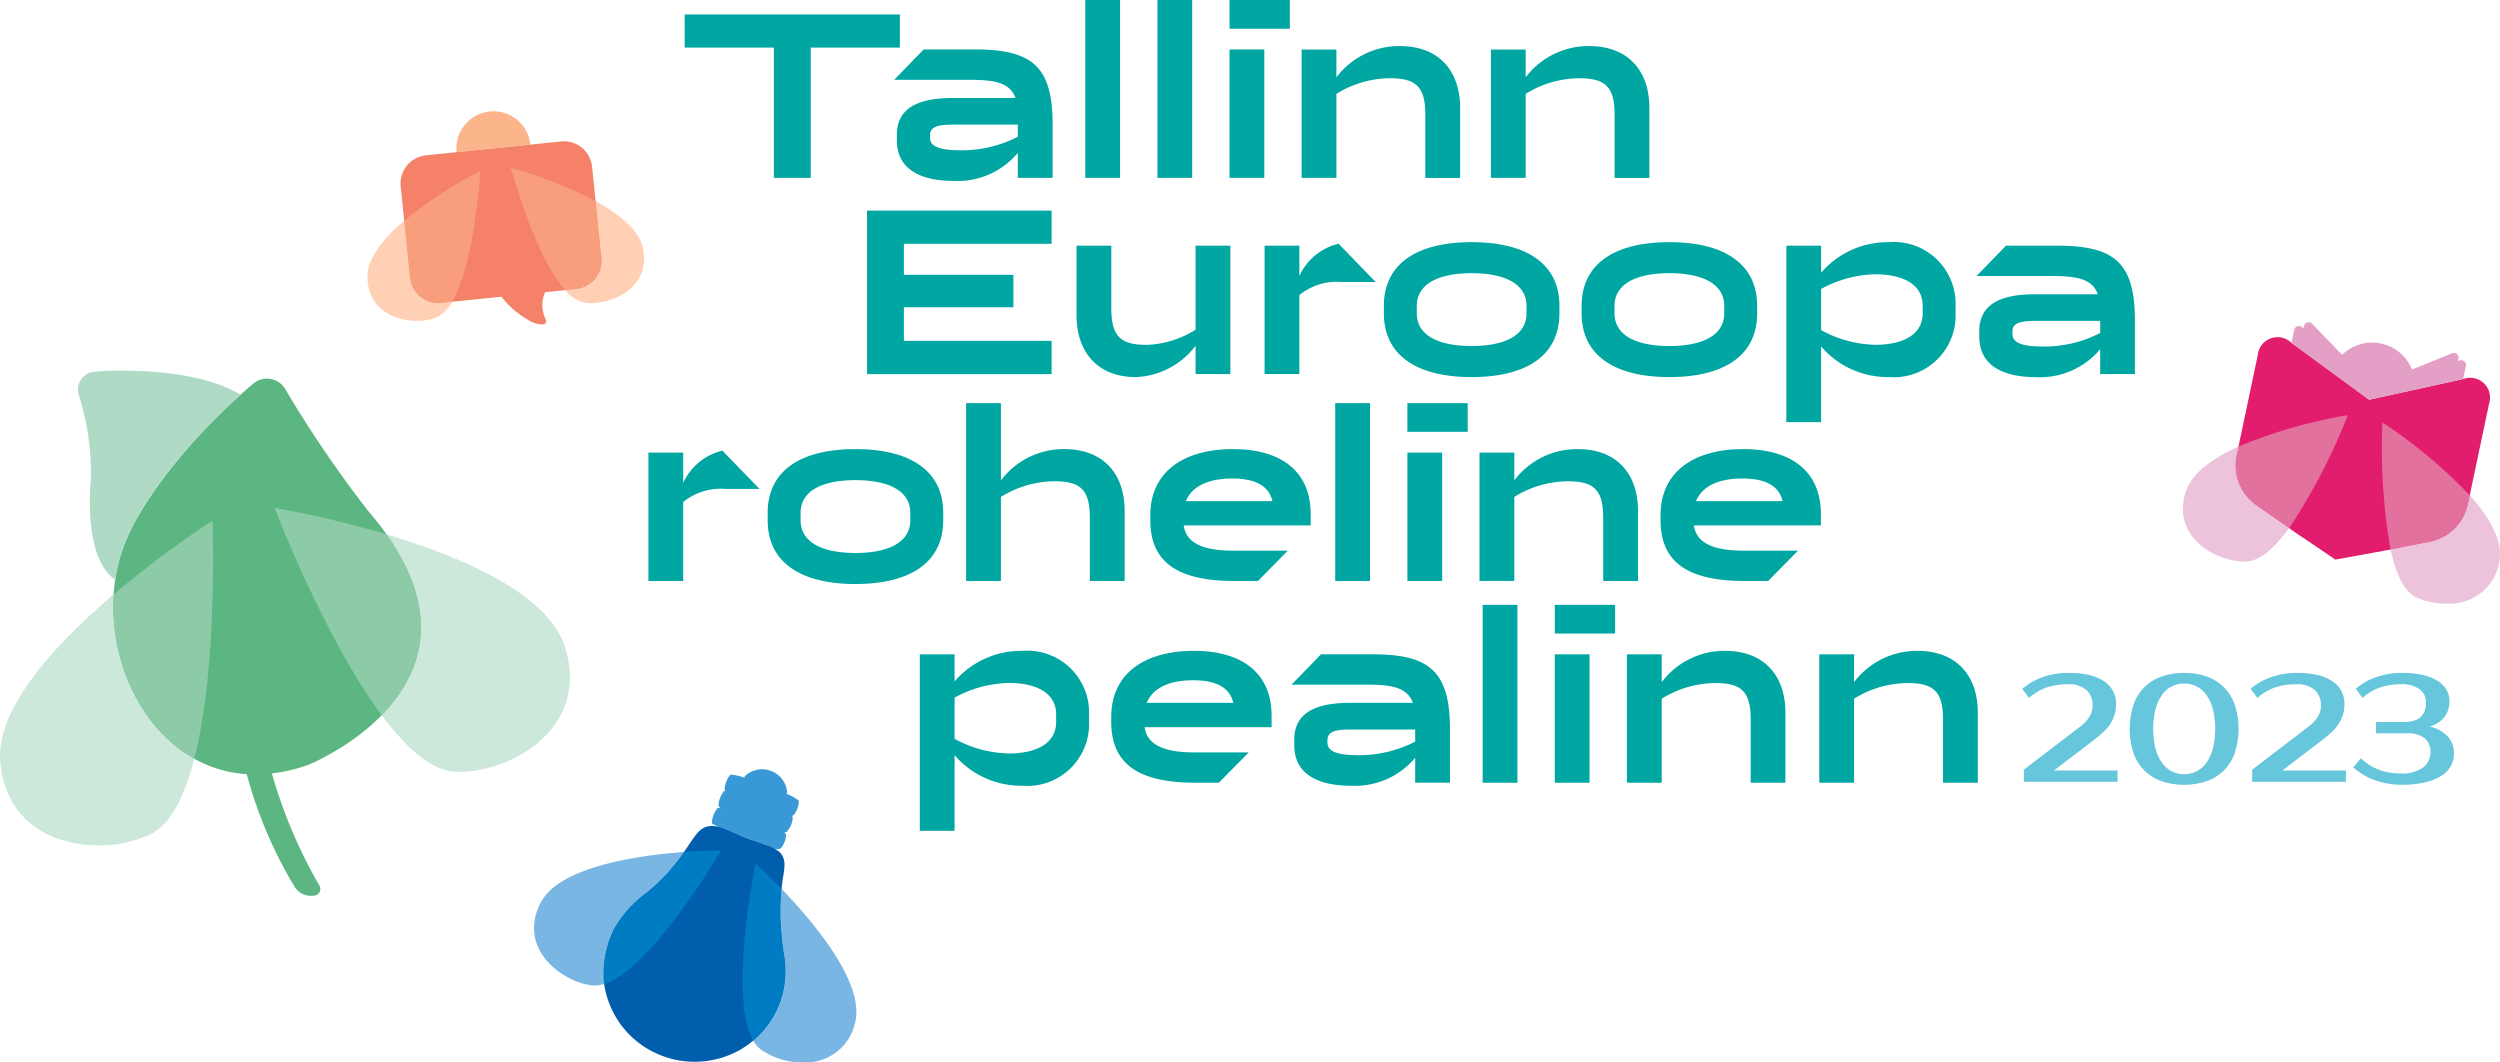
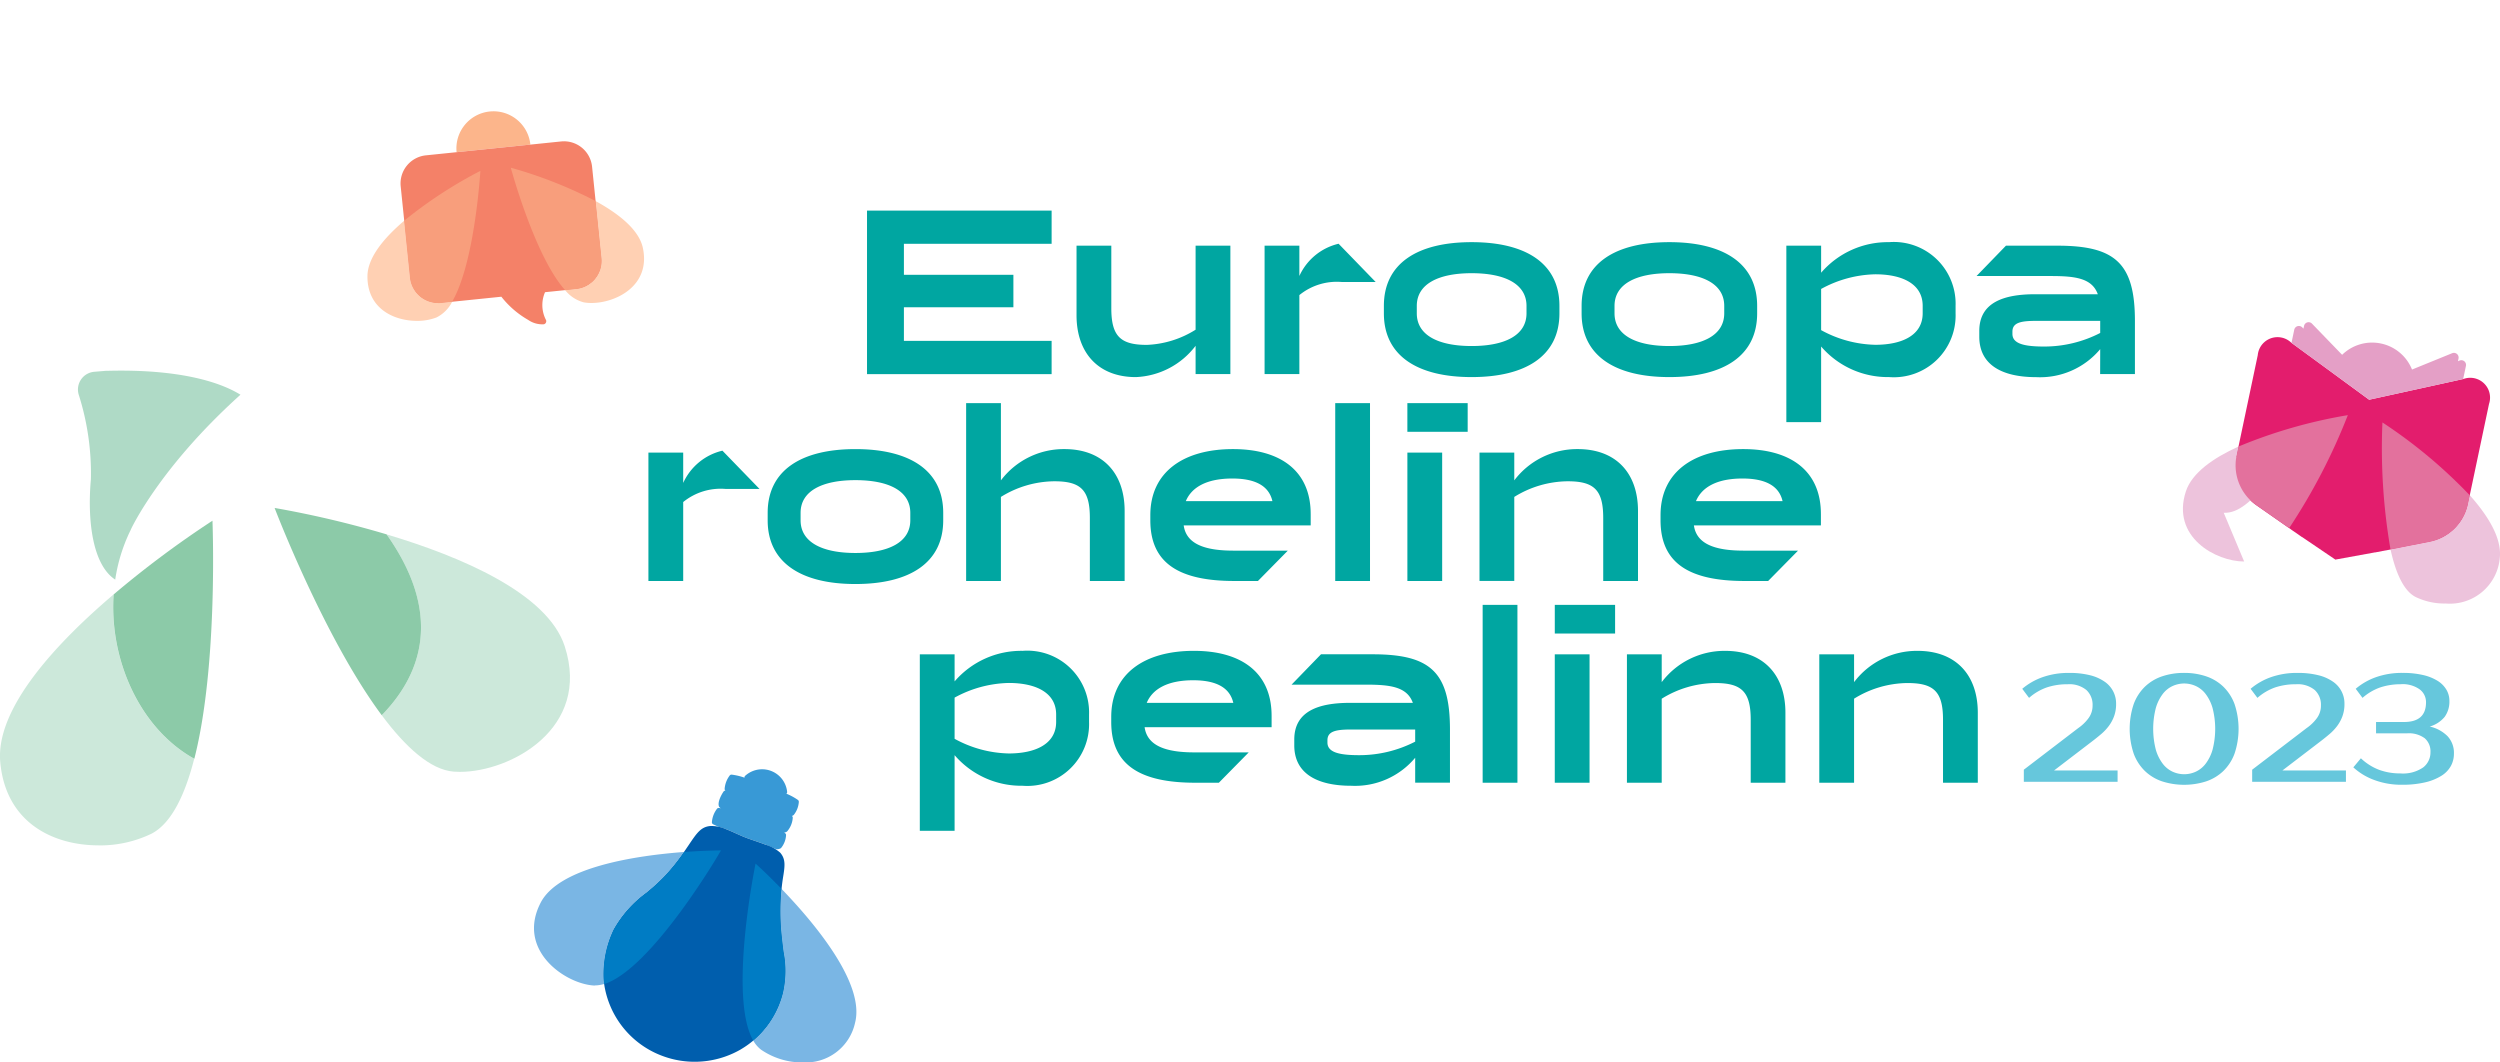
<svg xmlns="http://www.w3.org/2000/svg" width="170.499" height="72.459">
  <defs>
    <clipPath id="a">
      <path fill="none" d="M0 0h170.499v72.459H0z" />
    </clipPath>
  </defs>
  <g clip-path="url(#a)">
    <path fill="#3899d6" d="M54.479 54.692a.156.156 0 0 0-.063-.138 4.073 4.073 0 0 0-.786-.425.155.155 0 0 0 .055-.1 1.717 1.717 0 0 0-2.885-1.1.154.154 0 0 0-.024.109 4.1 4.1 0 0 0-.874-.208.155.155 0 0 0-.126.046 1.712 1.712 0 0 0-.357.935.151.151 0 0 0 .059.108.153.153 0 0 0-.13.062c-.1.142-.46.736-.3 1.05l.07.068.056.026c-.047-.007-.1-.018-.142-.022a.155.155 0 0 0-.125.046 1.711 1.711 0 0 0-.357.935.155.155 0 0 0 .088.133c.119.057.242.114.372.172a4.03 4.03 0 0 1 .495.155c.238.091.481.2.717.306s.444.2.647.277c.171.066.376.136.593.211.245.085.5.172.739.264a6.145 6.145 0 0 1 .571.246l.149.059.062.011a.513.513 0 0 0 .257-.063l.028-.021a1.518 1.518 0 0 0 .342-.895.155.155 0 0 0-.063-.113l-.068-.044a.382.382 0 0 0 .2-.077 1.58 1.58 0 0 0 .386-.92.153.153 0 0 0-.055-.138.357.357 0 0 0 .121-.066 1.592 1.592 0 0 0 .349-.891" />
-     <path fill="#00a6a1" d="M46.694.987h14.679v2.261h-6.081v8.883h-2.516V3.248h-6.081ZM69.413 10.428a5.341 5.341 0 0 1-4.362 1.911c-2.388 0-3.884-.876-3.884-2.755v-.4c0-1.942 1.672-2.5 3.8-2.5h4.291c-.4-1.115-1.576-1.242-3.232-1.242h-5.039l2.006-2.07h3.51c3.916 0 5.286 1.178 5.286 5.126v3.63h-2.372Zm0-1.1V8.5h-4.362c-1.035 0-1.624.112-1.624.732v.159c0 .7.892.86 2.181.86a8.335 8.335 0 0 0 3.8-.923M74.015 0h2.372v12.131h-2.372zM78.934 0h2.372v12.131h-2.372zM87.968 1.958h-4.113V-.001h4.113Zm-1.742 10.173h-2.372V3.375h2.372ZM91.142 6.401v5.731H88.77V3.379h2.372v1.895a5.374 5.374 0 0 1 4.33-2.133c2.611 0 4.107 1.64 4.107 4.219v4.776h-2.372v-4.3c0-1.91-.621-2.5-2.42-2.5a7.005 7.005 0 0 0-3.646 1.067M104.05 6.401v5.731h-2.372V3.379h2.372v1.895a5.374 5.374 0 0 1 4.33-2.133c2.611 0 4.107 1.64 4.107 4.219v4.776h-2.372v-4.3c0-1.91-.621-2.5-2.42-2.5a7.005 7.005 0 0 0-3.646 1.067" />
    <path fill="#fcb58b" d="M33.397 7.604a2.529 2.529 0 0 0-2.257 2.774l5.032-.517a2.529 2.529 0 0 0-2.774-2.257" />
    <path fill="#f48168" d="m38.265 9.647-9.218.947a1.927 1.927 0 0 0-1.72 2.114l.64 6.23a1.927 1.927 0 0 0 2.114 1.72l4.111-.422a6.286 6.286 0 0 0 1.827 1.58 1.687 1.687 0 0 0 1.072.3.215.215 0 0 0 .127-.328 2.207 2.207 0 0 1-.047-1.86l2.129-.218a1.927 1.927 0 0 0 1.719-2.113l-.64-6.23a1.927 1.927 0 0 0-2.114-1.72" />
    <path fill="#ffd0b3" d="M28.435 21.883c-1.552 0-3.393-.819-3.375-3.055.011-1.259 1.127-2.6 2.508-3.775l.4 3.885a1.927 1.927 0 0 0 1.915 1.73 1.948 1.948 0 0 0 .2-.01l.754-.078a2.4 2.4 0 0 1-1.074 1.073 3.651 3.651 0 0 1-1.326.23" />
    <path fill="#f89e7c" d="M29.876 20.669a1.928 1.928 0 0 1-1.915-1.73l-.4-3.885a30.31 30.31 0 0 1 5.2-3.4s-.372 6.279-1.932 8.931l-.754.078a1.947 1.947 0 0 1-.2.01" />
    <path fill="#ffd0b3" d="M40.335 20.664a2.993 2.993 0 0 1-.521-.043 2.4 2.4 0 0 1-1.27-.832l.754-.078a1.927 1.927 0 0 0 1.72-2.114l-.4-3.885c1.591.872 2.957 1.956 3.223 3.187.561 2.593-1.846 3.765-3.507 3.765" />
    <path fill="#f89e7c" d="M38.544 19.789c-2.067-2.28-3.708-8.352-3.708-8.352a30.338 30.338 0 0 1 5.783 2.275l.4 3.885a1.927 1.927 0 0 1-1.72 2.114Z" />
    <path fill="#e31d6d" d="M156.252 23.361a1.353 1.353 0 0 0-2.274.863l-1.461 6.929a3.318 3.318 0 0 0 1.391 3.321l2.352 1.642h-.007l.326.221.4.281.028.011 2.26 1.533v.006h.015v-.006l2.686-.489h.03l.482-.095.387-.07h-.006l2.815-.553a3.319 3.319 0 0 0 2.613-2.477l1.461-6.928a1.353 1.353 0 0 0-1.731-1.708l-6.445 1.418Z" />
-     <path fill="#edc3dc" d="M153.05 38.295c-1.918 0-5-1.664-3.972-4.788.416-1.262 1.867-2.272 3.587-3.055l-.147.7a3.319 3.319 0 0 0 1.391 3.321l2.21 1.543c-.933 1.272-1.925 2.206-2.854 2.272-.07 0-.142.007-.216.007" />
+     <path fill="#edc3dc" d="M153.05 38.295c-1.918 0-5-1.664-3.972-4.788.416-1.262 1.867-2.272 3.587-3.055l-.147.7l2.21 1.543c-.933 1.272-1.925 2.206-2.854 2.272-.07 0-.142.007-.216.007" />
    <path fill="#e3719d" d="m156.119 36.017-2.21-1.543a3.318 3.318 0 0 1-1.391-3.321l.147-.7a33.976 33.976 0 0 1 7.457-2.141 40.743 40.743 0 0 1-4 7.7" />
    <path fill="#edc3dc" d="M166.768 41.16a4.514 4.514 0 0 1-2.042-.455c-.823-.435-1.354-1.69-1.693-3.231l2.645-.52a3.319 3.319 0 0 0 2.614-2.477l.147-.7c1.258 1.41 2.178 2.921 2.049 4.243a3.417 3.417 0 0 1-3.719 3.137" />
    <path fill="#e3719d" d="M163.032 37.475a40.736 40.736 0 0 1-.551-8.665 33.989 33.989 0 0 1 5.957 4.97l-.147.7a3.32 3.32 0 0 1-2.614 2.476Z" />
-     <path fill="#5cb681" d="M25.138 34.882a79.031 79.031 0 0 1-5.691-8.36 1.455 1.455 0 0 0-2.182-.354c-6.235 5.335-8.341 9.963-8.341 9.963-3.3 6.538.475 16.174 7.906 16.668a29.782 29.782 0 0 0 3.266 7.687 1.33 1.33 0 0 0 1.39.583.449.449 0 0 0 .3-.668 33.531 33.531 0 0 1-3.243-7.653 11.216 11.216 0 0 0 2.427-.565c.036-.013.07-.026.105-.041.952-.4 13.68-6.058 4.063-17.264" />
    <path fill="#cce8da" d="M6.718 57.653c-3.008 0-6.313-1.473-6.7-5.67-.337-3.657 3.8-8.1 7.728-11.442-.3 4.478 1.8 9.156 5.5 11.207-.626 2.45-1.55 4.4-2.909 5.108a8.09 8.09 0 0 1-3.623.8" />
    <path fill="#8ccaa8" d="M13.251 51.747c-3.7-2.051-5.8-6.729-5.5-11.207a68.131 68.131 0 0 1 6.739-5.028s.4 9.828-1.237 16.235" />
    <path fill="#cce8da" d="M31.367 52.641q-.216 0-.42-.016c-1.6-.122-3.3-1.686-4.911-3.846 2.539-2.595 4.326-6.692.328-12.335 5.061 1.513 10.979 4.014 12.151 7.636 1.814 5.6-3.7 8.561-7.148 8.561" />
    <path fill="#8ccaa8" d="M26.035 48.779c-3.934-5.286-7.307-14.137-7.307-14.137a68.249 68.249 0 0 1 7.635 1.8c4 5.643 2.211 9.741-.328 12.335" />
    <path fill="#005ead" d="M50.535 71.561a6.284 6.284 0 0 1-4.74.649 6.576 6.576 0 0 1-.672-.216 6.19 6.19 0 0 1-3.956-5.18 7.015 7.015 0 0 1 .683-3.421 7.839 7.839 0 0 1 2.2-2.484 15.685 15.685 0 0 0 1.232-1.116 16.329 16.329 0 0 0 1.59-2.018l.11-.162c.549-.814.825-1.223 1.469-1.28a2.459 2.459 0 0 1 1.056.214c.238.091.481.2.717.306s.444.2.647.277c.171.065.376.136.593.211.245.085.5.172.739.264a2.658 2.658 0 0 1 1.008.549c.394.456.317.927.177 1.783a15.236 15.236 0 0 0-.048 4.141c.028.293.066.572.1.842a6.678 6.678 0 0 1-.049 2.825 6.183 6.183 0 0 1-2.859 3.816" />
    <path fill="#7ab6e4" d="M40.569 67.212c-.047 0-.095 0-.142-.006-1.98-.171-5.2-2.453-3.556-5.639 1.261-2.449 6.556-3.219 9.772-3.462a12.286 12.286 0 0 1-2.593 2.8 7.839 7.839 0 0 0-2.2 2.484 7.013 7.013 0 0 0-.683 3.422c.008.1.02.194.034.294a2.127 2.127 0 0 1-.633.1" />
    <path fill="#007cc4" d="M41.202 67.108c-.014-.1-.026-.2-.034-.294a7.017 7.017 0 0 1 .683-3.421 7.835 7.835 0 0 1 2.2-2.484 12.286 12.286 0 0 0 2.593-2.8c1.468-.111 2.5-.111 2.523-.111s-4.706 8.1-7.965 9.114" />
    <path fill="#7ab6e4" d="M54.752 72.459a4.982 4.982 0 0 1-2.848-.871 2.043 2.043 0 0 1-.529-.618 6.24 6.24 0 0 0 2.019-3.226 6.676 6.676 0 0 0 .049-2.825c-.036-.27-.074-.55-.1-.843a16.4 16.4 0 0 1-.045-3.457c2.235 2.316 5.713 6.452 5.017 9.134a3.437 3.437 0 0 1-3.561 2.7" />
    <path fill="#007cc4" d="M51.375 70.97c-1.723-2.96.154-12.074.154-12.074s.757.676 1.768 1.724a16.407 16.407 0 0 0 .045 3.457c.028.293.066.573.1.843a6.673 6.673 0 0 1-.05 2.825 6.238 6.238 0 0 1-2.019 3.226" />
    <path fill="#00a6a1" d="M59.13 14.365h12.59v2.261H61.646v2.117h7.467v2.213h-7.467v2.293H71.72v2.265H59.13ZM81.539 23.584a5.388 5.388 0 0 1-4.076 2.134c-2.547 0-4.044-1.64-4.044-4.219v-4.745h2.372v4.267c0 1.91.621 2.5 2.42 2.5a6.731 6.731 0 0 0 3.328-1.035v-5.732h2.372v8.757h-2.372ZM88.616 20.128v5.381h-2.372v-8.756h2.372v2.07a3.93 3.93 0 0 1 2.675-2.2l2.531 2.611h-2.293a4.042 4.042 0 0 0-2.913.891M100.366 25.717c-3.694 0-5.986-1.449-5.986-4.346v-.51c0-2.9 2.293-4.346 5.986-4.346s5.986 1.448 5.986 4.346v.51c0 2.9-2.293 4.346-5.986 4.346m3.741-4.856c0-1.5-1.48-2.229-3.741-2.229s-3.741.732-3.741 2.229v.51c0 1.5 1.48 2.228 3.741 2.228s3.741-.732 3.741-2.228ZM113.851 25.717c-3.694 0-5.986-1.449-5.986-4.346v-.51c0-2.9 2.293-4.346 5.986-4.346s5.986 1.448 5.986 4.346v.51c0 2.9-2.293 4.346-5.986 4.346m3.741-4.856c0-1.5-1.481-2.229-3.741-2.229s-3.741.732-3.741 2.229v.51c0 1.5 1.481 2.228 3.741 2.228s3.741-.732 3.741-2.228ZM124.2 23.631v5.158h-2.372V16.754h2.372v1.847a6 6 0 0 1 4.633-2.086 4.213 4.213 0 0 1 4.537 4.346v.51a4.214 4.214 0 0 1-4.537 4.346 6 6 0 0 1-4.633-2.085m0-3.917v2.8a8 8 0 0 0 3.694 1c1.831 0 3.232-.652 3.232-2.149v-.51c0-1.5-1.4-2.149-3.232-2.149a8 8 0 0 0-3.694 1M46.594 34.241v5.381h-2.372v-8.756h2.372v2.07a3.929 3.929 0 0 1 2.675-2.2l2.531 2.611h-2.292a4.042 4.042 0 0 0-2.914.892M58.341 39.83c-3.693 0-5.986-1.449-5.986-4.346v-.509c0-2.9 2.293-4.346 5.986-4.346s5.986 1.448 5.986 4.346v.509c0 2.9-2.293 4.346-5.986 4.346m3.741-4.855c0-1.5-1.481-2.229-3.741-2.229s-3.741.732-3.741 2.229v.509c0 1.5 1.48 2.229 3.741 2.229s3.741-.732 3.741-2.229ZM68.262 33.892v5.732H65.89V27.492h2.372v5.269a5.375 5.375 0 0 1 4.331-2.133c2.611 0 4.107 1.64 4.107 4.219v4.776h-2.372v-4.3c0-1.911-.621-2.5-2.42-2.5a7.009 7.009 0 0 0-3.646 1.067M89.389 35.054v.78h-8.661c.175 1.242 1.385 1.719 3.391 1.719h3.71l-2.038 2.07h-1.592c-3.789 0-5.747-1.21-5.747-4.14v-.35c0-2.93 2.245-4.505 5.636-4.505 3.264 0 5.3 1.5 5.3 4.426m-8.517-.876h5.907c-.239-1.051-1.178-1.544-2.738-1.544-1.735 0-2.77.589-3.168 1.544M91.062 27.492h2.372v12.131h-2.372zM100.095 29.45h-4.113v-1.958h4.113Zm-1.74 10.173h-2.372v-8.756h2.372ZM103.273 33.89v5.731h-2.372v-8.754h2.372v1.894a5.375 5.375 0 0 1 4.33-2.133c2.611 0 4.108 1.64 4.108 4.219v4.776h-2.372v-4.3c0-1.911-.621-2.5-2.42-2.5a7.009 7.009 0 0 0-3.646 1.067M124.185 35.054v.78h-8.661c.175 1.242 1.385 1.719 3.391 1.719h3.71l-2.038 2.07h-1.592c-3.789 0-5.747-1.21-5.747-4.14v-.35c0-2.93 2.245-4.505 5.636-4.505 3.264 0 5.3 1.5 5.3 4.426m-8.521-.876h5.907c-.239-1.051-1.178-1.544-2.738-1.544-1.735 0-2.77.589-3.168 1.544M143.233 23.811a5.341 5.341 0 0 1-4.362 1.911c-2.388 0-3.884-.876-3.884-2.755v-.4c0-1.942 1.672-2.5 3.8-2.5h4.283c-.4-1.115-1.576-1.242-3.232-1.242h-5.039l2.006-2.07h3.51c3.916 0 5.286 1.178 5.286 5.126v3.63h-2.372Zm0-1.1v-.828h-4.362c-1.035 0-1.624.112-1.624.732v.159c0 .7.892.86 2.181.86a8.335 8.335 0 0 0 3.8-.923M65.103 51.503v5.158h-2.372V44.626h2.372v1.846a6 6 0 0 1 4.633-2.085 4.214 4.214 0 0 1 4.537 4.346v.509a4.213 4.213 0 0 1-4.537 4.346 6 6 0 0 1-4.633-2.086m0-3.916v2.8a8 8 0 0 0 3.694 1c1.831 0 3.232-.653 3.232-2.149v-.509c0-1.5-1.4-2.15-3.232-2.15a8 8 0 0 0-3.694 1M86.723 48.813v.78h-8.661c.175 1.242 1.385 1.719 3.391 1.719h3.71l-2.038 2.07h-1.592c-3.789 0-5.747-1.21-5.747-4.14v-.35c0-2.93 2.245-4.505 5.636-4.505 3.264 0 5.3 1.5 5.3 4.426m-8.517-.876h5.906c-.239-1.051-1.178-1.544-2.738-1.544-1.735 0-2.771.589-3.168 1.544M101.116 41.251h2.372v12.131h-2.372zM110.149 43.209h-4.113v-1.958h4.113Zm-1.742 10.173h-2.372v-8.756h2.372ZM113.328 47.651v5.732h-2.372v-8.756h2.372v1.894a5.375 5.375 0 0 1 4.33-2.133c2.611 0 4.107 1.64 4.107 4.219v4.776h-2.367v-4.3c0-1.911-.621-2.5-2.42-2.5a7.009 7.009 0 0 0-3.646 1.067M126.447 47.651v5.732h-2.372v-8.756h2.372v1.894a5.375 5.375 0 0 1 4.331-2.133c2.611 0 4.107 1.64 4.107 4.219v4.776h-2.372v-4.3c0-1.911-.621-2.5-2.42-2.5a7.009 7.009 0 0 0-3.646 1.067" />
    <path fill="#66c7dc" d="M141.733 49.657a2.943 2.943 0 0 0 .686-.655 1.433 1.433 0 0 0 .294-.892 1.365 1.365 0 0 0-.423-1.052 1.825 1.825 0 0 0-1.279-.392 4.432 4.432 0 0 0-1.408.212 3.653 3.653 0 0 0-1.222.717l-.464-.619a4.407 4.407 0 0 1 1.388-.794 5.306 5.306 0 0 1 1.81-.289 5.688 5.688 0 0 1 1.413.155 2.991 2.991 0 0 1 1 .438 1.794 1.794 0 0 1 .789 1.521 2.409 2.409 0 0 1-.134.83 2.647 2.647 0 0 1-.356.665 3.349 3.349 0 0 1-.511.547q-.289.247-.6.485l-2.63 2.011h4.332v.773h-6.394v-.825ZM148.952 45.892a4.613 4.613 0 0 1 1.5.232 3.141 3.141 0 0 1 1.176.706 3.2 3.2 0 0 1 .768 1.191 5.334 5.334 0 0 1 0 3.373 3.194 3.194 0 0 1-.768 1.191 3.141 3.141 0 0 1-1.176.706 4.932 4.932 0 0 1-2.991 0 3.139 3.139 0 0 1-1.176-.706 3.189 3.189 0 0 1-.768-1.191 5.335 5.335 0 0 1 0-3.373 3.2 3.2 0 0 1 .768-1.191 3.139 3.139 0 0 1 1.176-.706 4.612 4.612 0 0 1 1.5-.232m0 .722a1.907 1.907 0 0 0-.784.17 1.791 1.791 0 0 0-.675.541 2.91 2.91 0 0 0-.475.959 5.707 5.707 0 0 0 0 2.847 2.907 2.907 0 0 0 .475.959 1.8 1.8 0 0 0 .675.542 1.894 1.894 0 0 0 1.568 0 1.8 1.8 0 0 0 .675-.542 2.906 2.906 0 0 0 .475-.959 5.706 5.706 0 0 0 0-2.847 2.909 2.909 0 0 0-.475-.959 1.8 1.8 0 0 0-.675-.541 1.909 1.909 0 0 0-.784-.17M157.307 49.657a2.946 2.946 0 0 0 .686-.655 1.432 1.432 0 0 0 .294-.892 1.366 1.366 0 0 0-.423-1.052 1.826 1.826 0 0 0-1.279-.392 4.432 4.432 0 0 0-1.408.212 3.653 3.653 0 0 0-1.222.717l-.464-.619a4.407 4.407 0 0 1 1.388-.794 5.306 5.306 0 0 1 1.81-.289 5.688 5.688 0 0 1 1.413.155 2.99 2.99 0 0 1 1 .438 1.794 1.794 0 0 1 .789 1.521 2.41 2.41 0 0 1-.134.83 2.648 2.648 0 0 1-.356.665 3.352 3.352 0 0 1-.511.547q-.289.247-.6.485l-2.63 2.011h4.332v.773h-6.395v-.825ZM163.753 46.665a4.433 4.433 0 0 0-1.408.212 3.652 3.652 0 0 0-1.222.717l-.464-.619a4.4 4.4 0 0 1 1.387-.794 5.306 5.306 0 0 1 1.81-.289 5.993 5.993 0 0 1 1.392.144 3.273 3.273 0 0 1 1 .4 1.793 1.793 0 0 1 .6.608 1.49 1.49 0 0 1 .2.753 1.771 1.771 0 0 1-.32 1.088 2.047 2.047 0 0 1-1.021.665 2.47 2.47 0 0 1 1.212.655 1.668 1.668 0 0 1 .438 1.2 1.74 1.74 0 0 1-.206.83 1.838 1.838 0 0 1-.645.671 3.641 3.641 0 0 1-1.109.449 6.775 6.775 0 0 1-1.6.165 5.256 5.256 0 0 1-1.862-.32 4.3 4.3 0 0 1-1.439-.867l.516-.618a3.718 3.718 0 0 0 1.248.789 4.127 4.127 0 0 0 1.434.242 2.426 2.426 0 0 0 1.573-.413 1.293 1.293 0 0 0 .49-1.031 1.185 1.185 0 0 0-.392-.954 1.824 1.824 0 0 0-1.206-.335h-2.114v-.773h1.908q1.5 0 1.5-1.341a1.081 1.081 0 0 0-.443-.892 2.007 2.007 0 0 0-1.258-.346" />
    <path fill="#00a6a1" d="M96.515 51.678a5.341 5.341 0 0 1-4.362 1.911c-2.388 0-3.884-.876-3.884-2.755v-.4c0-1.942 1.672-2.5 3.8-2.5h4.286c-.4-1.115-1.576-1.242-3.232-1.242h-5.038l2.006-2.07h3.51c3.916 0 5.286 1.178 5.286 5.126v3.63h-2.372Zm0-1.1v-.826h-4.36c-1.035 0-1.624.112-1.624.732v.159c0 .7.892.86 2.181.86a8.335 8.335 0 0 0 3.805-.924" />
    <path fill="#afdac6" d="m8.541 36.976.03-.073q.063-.153.13-.305l.043-.1c.055-.121.113-.242.173-.361v-.008c0-.009 1.919-4.2 7.483-9.209-1.344-.834-4.093-1.764-9.106-1.63h-.076l-.792.066a1.213 1.213 0 0 0-1.061 1.548 17.689 17.689 0 0 1 .834 5.773c-.249 2.794.1 5.832 1.659 6.853a11.43 11.43 0 0 1 .686-2.555" />
    <path fill="#e49fc6" d="m161.576 27.261 1.183-.26 5.228-1.15.045-.213.039-.185.105-.5a.321.321 0 0 0-.435-.363l-.11.045.039-.185a.32.32 0 0 0-.433-.362l-2.738 1.115a2.931 2.931 0 0 0-4.767-1.005l-2.057-2.127a.318.318 0 0 0-.54.155l-.04.188-.082-.085a.322.322 0 0 0-.546.157l-.105.5-.039.184-.045.213Z" />
  </g>
</svg>